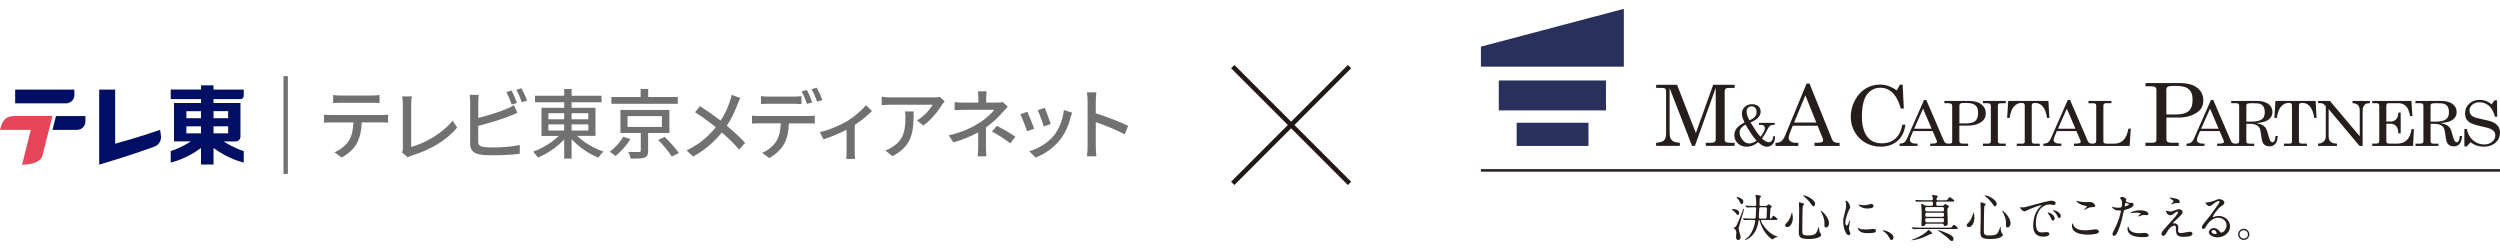
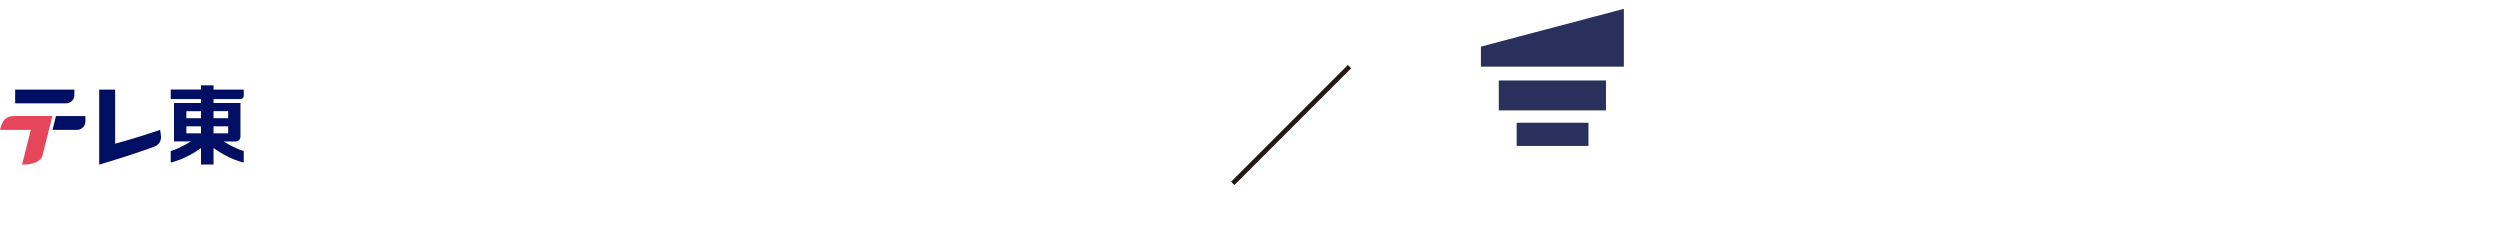
<svg xmlns="http://www.w3.org/2000/svg" id="_レイヤー_1" data-name="レイヤー 1" viewBox="0 0 800 80">
  <defs>
    <style>
      .cls-1 {
        fill: #000f64;
      }

      .cls-2 {
        fill: #e6465a;
      }

      .cls-3 {
        fill: #251e1c;
      }

      .cls-4 {
        fill: #717171;
      }

      .cls-5 {
        fill: none;
        stroke: #231815;
        stroke-miterlimit: 10;
        stroke-width: 1.5px;
      }

      .cls-6 {
        fill: #28305b;
      }
    </style>
  </defs>
  <g>
    <path class="cls-2" d="M0,41.55h9.86l-2.8,11.14c3.71,0,6.09-1.13,6.55-2.96l3.16-12.6H4.52C1.68,37.14.71,38.7,0,41.54h0Z" />
    <path class="cls-1" d="M51.24,41.54s.2,1.2.28,2.12c.08,1.2-.51,2.67-2.13,3.27-4.44,1.65-11.74,4.01-17.65,5.76v-24.02h5.11v17.32c6.9-1.85,14.4-4.44,14.4-4.44h-.01ZM23.8,30.43v-1.76H4.85v4.4h16.29c1.48,0,2.67-1.19,2.67-2.65h-.01ZM16.8,41.55h7.86c1.48,0,2.67-1.19,2.67-2.65v-1.76h-9.42l-1.11,4.4ZM64.32,27.3h4.01v1.37h9.67v2.01c0,.58-.47,1.03-1.05,1.03h-8.63v1.24h8.63v10.76c0,.87-.7,1.55-1.56,1.55h-3.83c.28.18,3.21,2.09,6.44,3.08v3.67s-4.61-.93-9.67-4.64v5.29h-4.01v-5.29c-5.08,3.72-9.69,4.64-9.69,4.64v-3.67c3.25-1,6.21-2.94,6.45-3.09h-5.4v-12.3h8.65v-1.24h-9.7v-3.06h9.69v-1.37h0ZM59.64,37.82h4.68v-2.24h-4.68v2.24ZM59.64,42.67h4.68v-2.24h-4.68v2.24ZM73.01,40.43h-4.68v2.24h4.68v-2.24ZM68.33,35.57v2.25h4.68v-2.25h-4.68Z" />
-     <path class="cls-4" d="M90.72,24.36h1.4v31.29h-1.4v-31.29ZM103.69,36.7v2.55c.66-.05,1.5-.07,2.25-.07h7.15c-.1,2.23-.42,4.21-1.48,5.87-.99,1.52-2.74,2.92-4.57,3.69l2.27,1.66c2.15-1.1,4.03-2.92,4.92-4.61.94-1.8,1.43-4,1.53-6.62h6.35c.64,0,1.5.02,2.08.07v-2.55c-.61.07-1.55.12-2.08.12h-16.16c-.77,0-1.55-.05-2.25-.12h-.01ZM106.6,30.41v2.55c.7-.05,1.61-.07,2.42-.07h9.96c.77,0,1.68.02,2.47.07v-2.55c-.79.1-1.71.17-2.47.17h-9.99c-.79,0-1.66-.07-2.39-.17ZM128.62,48.75l1.85,1.58c.47-.3.95-.42,1.25-.53,6.06-1.88,11.24-4.91,14.56-8.99l-1.42-2.2c-3.14,3.96-8.81,7.21-13.28,8.41v-13.68c0-.83.07-1.73.2-2.5h-3.09c.12.58.23,1.73.23,2.53v13.99c0,.53-.02.9-.28,1.4h-.02ZM153.17,30.36h-2.89c.12.66.17,1.67.17,2.26v13.42c0,2.06,1.13,3.04,3.14,3.41,1.03.17,2.53.24,4.06.24,2.72,0,6.43-.17,8.68-.49v-2.82c-2.05.54-5.93.81-8.53.81-1.19,0-2.35-.05-3.09-.17-1.17-.24-1.68-.54-1.68-1.72v-5.01c3.12-.81,7.27-2.03,9.92-3.09.79-.29,1.78-.73,2.6-1.06l-1.08-2.48c-.82.52-1.58.88-2.39,1.2-2.39,1.01-6.1,2.15-9.02,2.88v-5.13c0-.71.07-1.6.14-2.26h0ZM190.56,43.49v-8.99h-7.64v-1.77h9.58v-2.09h-9.58v-2.17h-2.37v2.17h-9.35v2.09h9.35v1.77h-7.27v8.99h5.51c-2.11,2.12-5.29,4.01-8.23,5.05.52.46,1.2,1.31,1.56,1.9,2.98-1.22,6.15-3.36,8.42-5.81v6.12h2.37v-6.22c2.3,2.5,5.56,4.72,8.57,5.93.37-.59,1.08-1.48,1.64-1.95-3.01-1-6.27-2.91-8.42-5.03h5.86ZM175.49,36.22h5.04v1.95h-5.04v-1.95ZM175.49,39.8h5.04v1.97h-5.04v-1.97ZM188.25,36.22v1.95h-5.34v-1.95h5.34ZM188.25,41.77h-5.34v-1.97h5.34v1.97ZM199.42,43.78c-.88,1.6-2.62,3.57-4.33,4.79.54.31,1.37.88,1.87,1.34,1.73-1.36,3.6-3.48,4.78-5.4l-2.3-.73h-.01ZM216.9,31.05h-9.48v-2.6h-2.42v2.6h-9.35v2.17h21.25v-2.17ZM214.21,42.56v-7.39h-15.67v7.39h6.51v5.67c0,.31-.12.41-.57.41-.4.02-1.94.02-3.41-.02.29.64.64,1.5.73,2.14,2.06.02,3.48,0,4.4-.31s1.2-.95,1.2-2.17v-5.72h6.79ZM200.81,37.17h11v3.45h-11v-3.45ZM210.61,44.78c1.59,1.62,3.53,3.91,4.38,5.32l2.23-1.14c-.95-1.43-2.96-3.62-4.5-5.17l-2.11,1ZM236.91,31.35l-2.78-1c-.12.58-.34,1.46-.53,1.99-.7,2-1.59,4.15-3,6.27-1.91-1.48-4.58-3.36-6.59-4.64l-1.59,1.95c2.37,1.48,4.87,3.36,6.62,4.79-2.35,2.94-5.26,5.46-9.34,7.44l2.11,1.93c4.13-2.24,7-5.01,9.19-7.7,2,1.74,3.79,3.48,5.52,5.49l1.91-2.14c-1.66-1.82-3.72-3.72-5.85-5.49,1.54-2.29,2.68-4.89,3.45-6.9.19-.53.6-1.48.87-1.96h0ZM240.64,36.98v2.55c.67-.05,1.48-.07,2.2-.07h7c-.1,2.21-.41,4.15-1.46,5.79-.95,1.49-2.7,2.92-4.49,3.66l2.23,1.67c2.11-1.11,3.95-2.92,4.83-4.58.93-1.77,1.41-3.92,1.5-6.52h6.26c.63,0,1.46.02,2.03.05v-2.53c-.63.1-1.53.12-2.03.12h-15.87c-.75,0-1.53-.05-2.2-.12h0ZM243.51,30.77v2.53c.65-.05,1.55-.1,2.37-.1h8.17c.77,0,1.65.05,2.42.1v-2.53c-.75.1-1.67.14-2.42.14h-8.19c-.81,0-1.62-.05-2.35-.14ZM262.34,42.3l1.18,2.29c2.44-.78,5.27-1.97,7.38-3.07v7c0,.78-.05,1.93-.1,2.33h2.84c-.1-.41-.12-1.55-.12-2.33v-8.53c2.18-1.43,4.28-3.19,5.51-4.48l-1.91-1.85c-1.28,1.55-3.62,3.62-5.94,5.05-1.99,1.19-5.61,2.84-8.82,3.57h-.01ZM302.28,32.43l-1.54-1.43c-.4.1-1.49.17-2.03.17h-13.69c-.97,0-1.99-.1-2.89-.22v2.7c1.06-.07,1.91-.14,2.89-.14h13.42c-.71,1.38-2.84,3.79-4.99,5.03l2.03,1.62c2.62-1.85,4.95-4.93,6-6.71.19-.29.59-.76.81-1.02h0ZM292.39,35.67h-2.79c.12.71.14,1.29.14,1.95,0,4.03-.57,7.1-4.07,9.34-.78.55-1.64.95-2.35,1.19l2.25,1.82c6.44-3.29,6.81-7.95,6.81-14.3h0ZM315.72,29.22h-2.79c.1.55.14,1.46.14,2.19v1.43h-4.56c-.83,0-2.2-.05-3.03-.14v2.53c.76-.05,2.2-.1,3.08-.1h9.6c-.78,1.1-2.55,2.77-4.61,4.08-2.18,1.41-5.29,3.04-9.96,4.1l1.49,2.26c3.01-.88,5.66-1.95,7.93-3.19v4.79c0,.9-.07,2.17-.17,2.86h2.79c-.05-.76-.12-1.97-.12-2.86v-6.37c2.15-1.53,4.14-3.5,5.39-4.93.45-.48,1.08-1.17,1.59-1.7l-1.61-1.53c-.47.12-1.11.19-1.73.19h-3.57v-1.43c0-.71.07-1.62.14-2.19h0ZM323.31,45.87l1.61-2.12c-2.32-1.55-3.62-2.29-5.9-3.5l-1.59,1.83c2.2,1.19,3.74,2.19,5.87,3.79ZM328.74,35.76l-2.25.81c.53.93,1.78,4.16,2.18,5.43l2.27-.83c-.46-1.31-1.66-4.31-2.2-5.4h0ZM343.08,36.05l-2.64-.83c-.34,3-1.54,6.1-3.19,8.15-2,2.45-5.16,4.26-7.87,5.03l1.99,2.02c2.71-1.02,5.69-2.95,7.89-5.76,1.68-2.12,2.71-4.64,3.36-7.2.1-.39.24-.81.46-1.41ZM334.32,34.52l-2.25.73c.55,1.14,1.64,4.12,1.91,5.23l2.25-.81c-.31-1.05-1.49-4.16-1.91-5.16ZM348.02,46.83c0,.97-.07,2.32-.19,3.2h3.01c-.12-.9-.19-2.43-.19-3.2v-7.74c2.7.9,6.69,2.48,9.25,3.91l1.11-2.73c-2.45-1.23-7.1-3.01-10.36-4.01v-3.91c0-.88.1-1.97.17-2.8h-3.01c.14.85.22,2,.22,2.8v14.46h0ZM163.71,28.98l-1.68.49c.67,1.23,1.32,2.85,1.73,4l1.68-.52c-.43-1.16-1.08-2.74-1.74-3.97h.01ZM166.87,28.24l-1.65.51c.69,1.16,1.34,2.76,1.77,3.97l1.68-.52c-.41-1.16-1.06-2.6-1.79-3.95h-.01ZM258.2,28.78l-1.68.49c.67,1.23,1.32,2.85,1.73,4l1.68-.52c-.43-1.16-1.08-2.74-1.74-3.97h.01ZM261.36,28.05l-1.65.51c.69,1.16,1.34,2.76,1.77,3.97l1.68-.52c-.41-1.16-1.06-2.6-1.79-3.95h-.01Z" />
  </g>
  <g>
-     <line class="cls-5" x1="394.48" y1="21.32" x2="431.84" y2="58.68" />
    <line class="cls-5" x1="431.84" y1="21.32" x2="394.48" y2="58.68" />
  </g>
  <g>
    <path class="cls-6" d="M479.61,25.74h34.3v9.59h-34.3v-9.59ZM485.33,39.27h22.98v7.42h-22.98v-7.42ZM519.58,2.89s-.07-.03-.11-.02l-45.49,12.03c-.05.01-.09.06-.09.12v6.32h45.74V2.99s-.02-.08-.05-.1Z" />
-     <path class="cls-3" d="M554.86,66.91c.49,0,1.69.29,1.69,1.24,0,.4-.26.63-.45.63s-.4-.26-.48-.37c-.1-.15-.44-.57-.63-.71-.22-.16-.68-.48-.9-.66,0-.11.71-.13.78-.13ZM555.15,72.73c.18-.08.35-.16.74-1,.69-1.5,1.33-3.04,1.87-4.6.11-.31.11-.34.21-.34.03,0,.11.03.11.11,0,.57-1.71,5.6-1.71,6.23,0,.45.64,2.34.64,2.73,0,.68-.48.94-.79.94-.53,0-.69-.53-.69-.98,0-.23.1-1.21.1-1.42,0-.4-.19-.78-.44-1.12-.05-.08-.47-.32-.53-.37-.02-.08.42-.15.49-.18ZM555.84,63c.15,0,1.08.27,1.63.71.22.18.39.4.39.84,0,.65-.37.73-.52.73-.18,0-.36-.11-.5-.48-.23-.55-.47-.84-1.02-1.52-.03-.05-.1-.11-.13-.16,0-.05.05-.11.14-.11ZM563.97,70.37c-.22,0-.45,0-.45.23,0,.66,1.97,3.76,4.51,4.84.13.05.87.27.87.34,0,.11-.53.16-.63.19-.43.16-.81.44-.9.52-.05.05-.16.13-.24.13s-1.92-1.24-3.13-3.62c-.21-.42-.61-1.26-.97-2.5-.03-.13-.08-.13-.16-.13-.1,0-.11.05-.16.37-.24,1.86-.98,4.1-3.04,5.51-.55.37-1.13.55-1.23.55-.02,0-.1,0-.1-.07,0-.05.52-.42.61-.5.55-.44,1.28-1.1,2.02-2.91.55-1.36.7-2.5.7-2.55,0-.4-.36-.4-.5-.4h-.82c-.92,0-1.57.03-1.82.05-.05,0-.29.03-.34.03-.06,0-.08-.03-.14-.1l-.31-.37c-.04-.05-.07-.09-.07-.11,0-.03.02-.03.05-.03.11,0,.62.05.73.05.63.03,1.37.06,1.99.06h.94c.11,0,.37-.02.43-.27.03-.15.16-2.79.16-2.96,0-.4-.37-.4-.63-.4-1.21,0-1.81.03-1.99.05-.06,0-.29.03-.35.03-.05,0-.08-.03-.13-.1l-.32-.37c-.04-.05-.07-.09-.07-.11,0-.02.02-.03.07-.03.08,0,.5.05.58.05.24.02,1.6.07,1.89.07.87,0,.97,0,.97-.6,0-.73-.05-1.57-.11-2.16-.02-.11-.16-.66-.16-.71,0-.06.08-.06.16-.06.07,0,1.66.1,1.66.47,0,.11-.11.21-.21.27-.21.15-.22.21-.22.48,0,.29-.07,1.78-.07,1.84,0,.34.14.47.48.47h1.41c.31,0,.4-.02.63-.24.26-.27.29-.31.37-.31.1,0,1.03.52,1.03.76,0,.11-.08.18-.31.39-.2.16-.27,2.94-.27,3.26,0,.18.13.18.27.18s.26-.16.32-.26c.36-.58.39-.65.52-.65.18,0,1.32.87,1.32,1.11,0,.23-.37.23-.66.23,0,0-4.17,0-4.17,0ZM564.82,69.95c.28,0,.44-.08.49-.34,0-.05.11-2.47.11-2.58,0-.49-.03-.71-.5-.71h-1.47c-.18,0-.47.02-.49.42-.02.29-.13,2.6-.13,2.7,0,.39.15.52.5.52h1.49ZM573.71,69.62c0,1.81-.84,3.04-1.82,3.04-.24,0-.65-.08-.65-.58,0-.18.03-.34.55-.82,1-.92,1.45-2.71,1.48-2.94.02-.21.08-.32.13-.32.14,0,.3,1.03.3,1.63ZM577.33,65.36c0,.13-.42.5-.44.6-.11.4-.16,6.9-.16,7.54,0,1.45.05,1.84,1.61,1.84,2.49,0,2.81-.37,3.44-2.18.02-.06.23-.63.26-.63.05,0,.08.68.08.69.02.26.05.9.31,1.29.07.1.37.47.37.57,0,.69-1.29,1.4-4.05,1.4-3.13,0-3.13-.9-3.13-2.44,0-.55.06-3,.08-3.51,0-.44.02-2.34.02-3.52,0-.4-.02-1.26-.05-1.65,0-.07-.03-.24-.03-.4,0-.05,0-.19.03-.23.07-.05,1.66.36,1.66.61ZM577.07,62.52c1.26,0,3.78,1.57,3.78,2.66,0,.55-.37.86-.56.86-.18,0-.34-.13-.69-.69-.6-.95-1.95-2.23-2.5-2.63-.11-.06-.15-.15-.13-.16.01-.03.09-.03.11-.03ZM585.29,71.42c0,.74-.45,1.37-.94,1.37-.53,0-.53-.43-.53-.66,0-1.57,0-1.74-.36-2.73-.21-.61-.5-1.24-.78-1.73-.08-.13-.08-.23-.07-.24.16-.15,2.66,1.95,2.66,3.99ZM590.92,72.18c.27,0,.42-.26.78-1.26.1-.27.15-.4.23-.4s.08.16.08.19c0,.18-.37,2.07-.37,2.45,0,.27.23.76.26.84.11.23.19.5.19.71,0,.32-.26.55-.53.55-1,0-1.74-2.75-1.74-4.3,0-1.03.13-1.5.68-3.52.27-.99.27-1.39.27-1.68,0-.52-.1-.95-.16-1.15-.01-.05-.1-.24-.1-.29s.07-.08.13-.08c.74,0,1.42,1.47,1.42,2.05,0,.18,0,.19-.31.74-.18.34-1.24,2.71-1.24,4.17,0,.49.16.97.42.97h0ZM600.3,73.79c0,.63-.48.82-2.75.82-1.58,0-2.18-.4-2.52-.73-.08-.08-.5-.5-.5-.81,0-.03,0-.16.08-.16.06,0,.32.19.39.23.47.24,1.13.28,1.73.28.42,0,1,0,1.4-.05.23-.02,1.36-.13,1.42-.13.61,0,.74.35.74.55ZM599.55,65.93c0,.79-1.79.79-1.99.79-1.82,0-2.82-.98-2.82-1.19,0-.03.02-.08.11-.08.05,0,.24.07.45.11.37.08.81.1,1.1.1.79,0,1.55-.16,1.78-.24.48-.18.53-.19.69-.18.29.05.68.32.68.69ZM605.3,76.8c-.34,0-.4-.11-.94-1.08-.32-.56-.74-1.13-1.69-1.73-.05-.03-.23-.14-.23-.19s.05-.11.18-.11c.57,0,3.31.84,3.31,2.34,0,.39-.33.78-.63.78ZM618.31,74.71c0,.11-.63.23-.73.27-1.57.73-2.02.94-2.44,1.1-1.84.68-3.33.82-3.42.82-.03,0-.11,0-.11-.03,0-.06.31-.18.58-.29,2.73-1.03,4.22-2.26,4.52-2.63.27-.34.31-.37.42-.37.07,0,.18.06.23.1.23.18.95.79.95,1.03h0ZM623.61,72.85c.69,0,.86,0,1.03-.27.37-.57.42-.63.6-.63.24,0,1.28.78,1.28,1.11,0,.21-.34.21-.87.21h-11.01c-.9,0-1.55.02-2.05.05-.05,0-.29.03-.34.03-.06,0-.08-.03-.14-.1l-.31-.37c-.04-.05-.07-.09-.07-.11,0-.03.02-.03.05-.03.11,0,.61.05.71.05.79.03,1.46.07,2.21.07,0,0,8.92,0,8.92,0ZM618.07,65.85c.48,0,.48-.21.48-.89,0-.39-.26-.45-.47-.45h-2.32c-1.42,0-1.89.03-2.05.05-.05,0-.29.03-.34.03s-.08-.03-.15-.1l-.31-.37c-.04-.05-.06-.09-.06-.11,0-.03.02-.03.05-.03.11,0,.62.05.71.05.79.03,1.47.06,2.21.06h2.21c.16,0,.49,0,.49-.4,0-.08,0-.34-.1-.76-.02-.08-.2-.42-.2-.5,0-.06.15-.06.24-.06.03,0,1.36.23,1.42.24.1.02.21.11.21.24,0,.11-.02.13-.24.36-.07.08-.18.34-.18.53,0,.15.11.36.42.36h2.1c.7,0,.86,0,1.03-.27.44-.66.48-.73.66-.73.23,0,1.5.89,1.5,1.19,0,.23-.34.23-.86.23h-4.43c-.32,0-.49.1-.49.42,0,.76,0,.92.52.92h1.32c.15,0,.47,0,.7-.31.16-.21.21-.26.31-.26.18,0,1.24.58,1.24.82,0,.11-.35.43-.4.52-.05.08-.13.19-.13.61,0,.65.13,3.49.13,4.07,0,.21,0,1-.84,1-.42,0-.45-.18-.5-.5-.03-.16-.22-.24-.42-.24h-4.88c-.27,0-.5.1-.58.35-.06.18-.45.47-.76.47-.36,0-.47-.24-.47-.5,0-.13.02-.35.03-.58.06-.7.08-1.49.08-2.23s-.02-2.5-.11-3.15c-.01-.1-.11-.49-.11-.57,0-.1.11-.11.16-.11.21,0,.32.06.81.34.47.26.87.26,1.15.26h1.2ZM616.57,66.27c-.14,0-.5,0-.5.42,0,.78,0,.95.5.95h5.01c.16,0,.5,0,.5-.42,0-.76,0-.95-.5-.95h-5.01ZM616.59,68.08c-.16,0-.5,0-.5.42,0,.69,0,.87.5.87h4.99c.16,0,.5,0,.5-.42,0-.68,0-.87-.5-.87,0,0-4.99,0-4.99,0ZM616.54,69.8c-.13,0-.45.03-.45.4,0,.73,0,.94.45.94h5.08c.45,0,.45-.31.45-.68s0-.66-.45-.66c0,0-5.08,0-5.08,0ZM621.41,73.97c2.68,1.07,3.71,1.49,3.71,2.54,0,.34-.18.63-.55.63-.26,0-.4-.13-1.62-1.29-.39-.37-2.99-2.16-2.92-2.29.05-.08,1.2.36,1.37.42ZM631.81,69.62c0,1.81-.84,3.04-1.83,3.04-.24,0-.64-.08-.64-.58,0-.18.03-.34.55-.82,1-.92,1.45-2.71,1.49-2.94.02-.21.08-.32.13-.32.14,0,.31,1.03.31,1.63h0ZM635.43,65.36c0,.13-.42.5-.44.6-.11.4-.16,6.9-.16,7.54,0,1.45.05,1.84,1.62,1.84,2.49,0,2.81-.37,3.44-2.18.02-.06.22-.63.26-.63.05,0,.08.68.08.69.02.26.05.9.31,1.29.07.1.37.47.37.57,0,.69-1.29,1.4-4.05,1.4-3.13,0-3.13-.9-3.13-2.44,0-.55.06-3,.08-3.51,0-.44.02-2.34.02-3.52,0-.4-.02-1.26-.05-1.65,0-.07-.03-.24-.03-.4,0-.05,0-.19.03-.23.06-.05,1.66.36,1.66.61h0ZM635.17,62.52c1.26,0,3.78,1.57,3.78,2.66,0,.55-.37.86-.57.86-.18,0-.34-.13-.69-.69-.6-.95-1.96-2.23-2.51-2.63-.11-.06-.15-.15-.13-.16.02-.03.1-.03.11-.03ZM643.39,71.42c0,.74-.45,1.37-.94,1.37-.53,0-.53-.43-.53-.66,0-1.57,0-1.74-.36-2.73-.21-.61-.5-1.24-.78-1.73-.08-.13-.08-.23-.07-.24.16-.15,2.66,1.95,2.66,3.99ZM647.17,66.36c.68,0,.92-.07,3.13-.69,1.44-.4,5.14-1.45,6.2-1.45.58,0,1.31.23,1.31.78,0,.42-.42.6-.66.6-.21,0-1.13-.18-1.31-.18-2.05,0-4.35,1.89-4.35,6.06,0,2.71,1.02,2.89,1.97,2.89.24,0,1.39-.1,1.53-.1.5,0,.79.21.79.6,0,.86-1.78.86-1.87.86-3.29,0-3.29-2.7-3.29-3.46,0-.71.02-4.13,2.34-6.22.07-.05.4-.31.4-.34s-.07-.03-.1-.03c-.93,0-4.28,1.42-4.81,1.73-.21.11-.37.21-.55.21-.81,0-1.58-1.08-1.38-1.31.07-.08.53.07.63.07ZM657.49,69.93c0,.37-.31.66-.57.66-.29,0-.44-.31-.69-.94-.18-.45-.29-.6-.81-1.26-.05-.06-.16-.23-.16-.29,0-.08.18-.1.33-.07,1.37.37,1.91,1.37,1.91,1.89ZM659.45,69.16c0,.42-.26.6-.47.6-.39,0-.57-.47-.73-.86-.14-.36-.63-.94-1.07-1.29-.08-.06-.15-.13-.15-.21,0-.1.18-.1.23-.1.13,0,.31.05.4.08.95.31,1.78,1,1.78,1.78ZM667.59,73.71c.49,0,2.94-.34,3.02-.34.63,0,1.07.44,1.07.76,0,.87-2.75.95-3.64.95-1.6,0-5.01-.29-5.01-2.83,0-.61.18-.79.21-.79.11,0,.23.52.26.6.45,1.13,1.96,1.61,3.1,1.61.11,0,.82.03.98.03h0ZM667.63,64.68c.2,0,1.1-.03,1.28-.03,1.07,0,1.58,1.05,1.58,1.29,0,.29-.15.29-1.26.37-.82.05-1.42.42-2.03.78-.16.1-.16.08-.23.08-.02,0-.05,0-.05-.03,0-.15.89-.9.89-1.1,0-.1-.05-.11-.52-.19-2.1-.39-2.84-1.4-2.84-1.57,0-.05.05-.05.08-.05.1,0,.45.15.53.16.73.21,1.65.29,2.57.29ZM676.58,73.45c1.67-3.15,2.13-5.93,2.13-5.94,0-.16-.07-.16-.58-.16-.34,0-.9-.02-1.44-.29-.52-.26-.84-.71-.84-.87,0-.05.05-.06.07-.06.07,0,.31.13.37.15.24.08.9.18,1.44.18.24,0,1.02-.03,1.15-.15.13-.11.18-1.21.18-1.32,0-.13,0-.68-.19-1-.07-.08-.45-.48-.45-.6,0-.16.31-.37.73-.37.73,0,1.29.66,1.29.86,0,.08-.18.4-.18.48,0,.31,1.29.58,1.45.58.07,0,.42-.03.5-.03.13,0,.53,0,.53.5,0,.9-1.37,1.37-2.44,1.66-.55.15-.62.16-.68.45-.82,3.52-.84,3.54-1.18,4.59-1.11,3.36-1.69,3.36-2,3.36-.39,0-.44-.53-.44-.71,0-.19.08-.36.58-1.29h0ZM679.99,66.07c.08,0,1.31-.44,1.31-.65,0-.16-.87-.52-1.05-.52-.1,0-.15.03-.18.19-.07.32-.07.37-.15.76-.02.11-.03.21.07.21ZM681.21,72.92c.34,1.41,2.08,1.71,3.31,1.71.27,0,1.5-.11,1.76-.11.55,0,1.29.27,1.29.81,0,.47-.6.55-1.97.55-2.62,0-4.8-.66-4.8-2.7,0-.37.1-.71.22-.71.07,0,.16.4.18.45ZM684.79,67.3c1.53,0,2.7.45,2.7,1.16,0,.39-.34.39-.47.39-.15,0-.78-.05-.91-.05-.29,0-.53,0-1.2.26-.4.15-.57.21-.68.21-.03,0-.08,0-.08-.05,0-.11.84-.73.84-.9,0-.24-1.15-.26-1.39-.26-.35,0-.79.02-1.16.06-.1.02-.47.07-.53.07-.02,0-.13,0-.15-.03-.11-.21,1.29-.86,3.02-.86ZM696.6,67.06c.23-.08.47-.11.68-.11.65,0,1.15.4,1.15.89,0,.58-.62,1.15-1.87,2.31-.18.18-1.2,1.11-1.2,1.24,0,.07.08.1.16.1.03,0,.31-.03.36-.03.6,0,1.18.53,1.18,1.18,0,.16-.1.89-.1,1.05s.03.9.94.9c.45,0,2.44-.44,2.84-.44.44,0,.86.24.86.61,0,.87-1.34,1.02-3.08,1.02-1.92,0-2.2-1.02-2.22-2.13-.03-1.31-.03-1.45-.52-1.45-.32,0-1.39.29-2.28,1.94-.45.82-.71,1.31-1.26,1.31-.41,0-.58-.37-.58-.58,0-.44,0-.61,2.65-3.51,1.39-1.53,2.65-2.91,2.65-3.37,0-.18-.1-.27-.27-.27-.23,0-.68.34-.91.53-.37.31-.84.63-1.31.63-.94,0-1.39-1.16-1.39-1.32,0-.07.03-.13.11-.13.05,0,.42.11.45.11.22.06.45.13.79.13.55,0,.71-.05,2.16-.6h0ZM694.93,63.28c.24.06,1.37.27,1.58.32.53.15,1.02.52,1.02.95,0,.13-.1.45-.45.45-1.13,0-1.16,0-1.55.15-.11.03-.56.29-.66.29-.03,0-.07-.03-.07-.08,0-.11.73-.84.73-1.03,0-.1-.26-.26-.6-.5-.5-.34-.55-.53-.55-.61,0-.05.03-.08.07-.08.05,0,.4.13.48.15h0ZM712.5,72.13c0-1.32-1.12-2.45-2.73-2.45-2.13,0-3.51,2.21-3.79,2.71-.33.55-.49.86-.92.86-.38,0-.47-.32-.47-.45,0-.4.13-.76,1.28-2.1,1.05-1.23,1.21-1.44,3.65-4.86.53-.76.76-1.1.76-1.28,0-.11-.11-.23-.31-.23-.6,0-1.55.81-1.83,1.03-.64.53-.87.58-1.15.58-.76,0-1.26-1.03-1.26-1.11,0-.05.05-.05.39-.05.86,0,2.05-.39,2.51-.58,1-.44,1.11-.48,1.47-.48.65,0,1.7.4,1.7,1.11,0,.47-.37.73-1.15,1.26-1.16.82-2.58,3.04-2.58,3.31,0,.05.05.11.09.11.1-.03.31-.11.4-.15.52-.19.97-.26,1.42-.26,2.07,0,3.64,1.54,3.64,3.36,0,2.05-1.99,3.49-4.04,3.49-1.6,0-2.75-.86-2.75-1.66,0-.58.68-1.31,1.6-1.31.76,0,1.39.45,1.84,1.03.23.29.32.44.55.44.55,0,1.68-.99,1.68-2.33h0ZM708.35,73.58c-.39,0-.68.31-.68.57,0,.42.69.76,1.39.76.16,0,.27-.11.27-.29,0-.39-.39-1.03-.98-1.03ZM719.8,75c0,.91-.73,1.79-1.81,1.79s-1.78-.9-1.78-1.81c0-1.23,1.07-1.78,1.79-1.78,1.05,0,1.79.87,1.79,1.79ZM716.66,74.99c0,.74.6,1.36,1.35,1.36.7,0,1.34-.55,1.34-1.32,0-.63-.48-1.36-1.37-1.36s-1.33.69-1.33,1.32ZM606.98,28.94l.98-1.84h.89l.37,7.64h-.95c-.62-2.15-1.4-3.73-2.35-4.75-1.17-1.28-2.56-1.91-4.18-1.91-1.75,0-3.18.71-4.28,2.13-1.1,1.42-1.65,3.83-1.65,7.22,0,2.85.63,5.03,1.89,6.53,1.07,1.27,2.58,1.9,4.52,1.9,1.7,0,3.12-.49,4.27-1.48,1.15-.99,1.9-2.48,2.24-4.48h1c-.29,2.26-1.14,4-2.56,5.21-1.41,1.22-3.19,1.82-5.34,1.82-1.74,0-3.34-.4-4.79-1.19-1.46-.8-2.62-1.94-3.49-3.44-.87-1.49-1.31-3.13-1.31-4.91,0-1.89.45-3.67,1.35-5.33.9-1.66,2.05-2.91,3.45-3.75,1.41-.83,2.92-1.25,4.54-1.25.91,0,1.78.14,2.63.42.85.28,1.77.77,2.77,1.45h0ZM615.69,31.99h.72l5.68,13.17c.23.53.7.8,1.4.8h.49v.73h-6.31v-.73h.5c.66,0,1.12-.06,1.39-.19.19-.09.28-.23.28-.42,0-.11-.03-.23-.08-.35l-1.31-3.06h-6.26l-.73,1.75c-.2.47-.29.84-.29,1.11,0,.32.16.59.49.82.33.23.8.34,1.42.34h.53v.73h-5.74v-.73c.61,0,1.1-.12,1.45-.37.36-.24.69-.71.99-1.39,0,0,5.38-12.22,5.38-12.22ZM615.38,34.77l-2.84,6.42h5.59l-2.75-6.42ZM622.2,32.3h7.81c1.77,0,3.11.36,4.04,1.09.93.73,1.4,1.68,1.4,2.85s-.43,2.07-1.29,2.69c-1.18.85-2.63,1.27-4.35,1.27h-2.82v4.92c0,.29.07.49.22.61.2.16.47.23.8.23h1.8v.73h-7.61v-.73h1.59c.32,0,.55-.06.69-.17.15-.11.22-.27.22-.46v-11.48c0-.29-.09-.5-.28-.63-.19-.13-.54-.19-1.05-.19h-1.17s0-.73,0-.73ZM626.99,39.49h2.15c1.36,0,2.35-.26,2.95-.77.6-.52.9-1.37.9-2.56,0-.83-.13-1.47-.4-1.91-.27-.44-.67-.77-1.19-.99-.53-.22-1.38-.32-2.58-.32-.79,0-1.29.07-1.5.2-.21.14-.31.37-.31.71,0,0,0,5.64,0,5.64ZM634.54,32.3h7.3v.73h-1.25c-.56,0-.91.06-1.05.19-.15.13-.22.39-.22.8v10.9c0,.43.06.71.19.82.17.15.48.22.93.22h1.4v.73h-7.3v-.73h1.38c.48,0,.8-.06.94-.19.14-.13.21-.41.21-.85v-10.9c0-.42-.07-.67-.19-.77-.2-.15-.57-.22-1.1-.22h-1.24v-.73ZM642.63,32.3h12.86l.31,5.44h-.74c-.49-3.2-1.76-4.8-3.82-4.8-.42,0-.7.07-.85.19-.16.13-.23.34-.23.64v11.51c0,.23.07.41.22.52.15.11.4.17.74.17h1.6v.73h-7.36v-.73h1.82c.24,0,.43-.05.55-.17.13-.11.19-.26.19-.44v-11.67c0-.25-.08-.43-.24-.56-.17-.13-.43-.19-.79-.19-1.03,0-1.9.44-2.59,1.33-.57.73-.98,1.89-1.23,3.47h-.78l.34-5.44ZM661.7,31.99h.72l5.68,13.17c.23.53.7.8,1.4.8h.49v.73h-6.32v-.73h.5c.66,0,1.12-.06,1.39-.19.19-.09.28-.23.28-.42,0-.11-.03-.23-.08-.35l-1.31-3.06h-6.26l-.73,1.75c-.2.47-.29.84-.29,1.11,0,.32.16.59.49.82.32.23.8.34,1.42.34h.54v.73h-5.74v-.73c.61,0,1.1-.12,1.45-.37.36-.24.69-.71.99-1.39l5.38-12.22h0ZM661.39,34.77l-2.84,6.42h5.59l-2.75-6.42ZM668.3,32.3h7.35v.73h-1.75c-.28,0-.49.07-.62.2-.13.13-.2.34-.2.63v11.36c0,.27.08.47.25.58.17.11.5.17,1.01.17h2.22c1.18,0,2.15-.36,2.9-1.08.75-.72,1.3-1.96,1.64-3.73h.75l-.36,5.54h-13.19v-.73h1.29c.44,0,.75-.08.93-.23.18-.15.27-.4.27-.73v-11.24c0-.24-.08-.42-.22-.54-.15-.12-.37-.19-.67-.19h-1.6v-.73ZM686.56,26.58h10.92c2.46,0,4.34.51,5.64,1.52,1.29,1.02,1.94,2.34,1.94,3.99s-.6,2.89-1.79,3.75c-1.65,1.19-3.67,1.78-6.08,1.78h-3.94v6.87c0,.4.1.68.31.86.28.22.65.33,1.12.33h2.51v1.02h-10.64v-1.02h2.22c.44,0,.76-.08.97-.24.21-.16.31-.37.31-.65v-16.03c0-.41-.13-.7-.39-.88-.26-.18-.75-.27-1.47-.27h-1.64v-1.02h0ZM693.25,36.63h3c1.9,0,3.27-.36,4.11-1.08.84-.72,1.26-1.91,1.26-3.57,0-1.16-.19-2.05-.57-2.67-.38-.62-.93-1.08-1.67-1.38-.73-.3-1.93-.45-3.61-.45-1.11,0-1.8.09-2.1.29-.29.19-.44.52-.44.99,0,0,0,7.87,0,7.87ZM707.53,31.99h.71l5.68,13.17c.23.53.69.8,1.4.8h.49v.73h-6.32v-.73h.51c.66,0,1.12-.06,1.39-.19.18-.09.28-.23.28-.42,0-.11-.03-.23-.08-.35l-1.31-3.06h-6.26l-.74,1.75c-.19.47-.29.84-.29,1.11,0,.32.16.59.49.82.33.23.8.34,1.42.34h.53v.73h-5.74v-.73c.61,0,1.1-.12,1.45-.37.36-.24.69-.71.99-1.39l5.38-12.22h0ZM707.21,34.77l-2.84,6.42h5.59l-2.75-6.42h0ZM714,32.29h8.18c1.59,0,2.82.33,3.69.98.87.66,1.31,1.52,1.31,2.58,0,.64-.17,1.2-.52,1.7-.35.5-.85.89-1.5,1.19-.66.29-1.68.51-3.08.64,1.02.25,1.72.5,2.1.75.39.24.69.56.93.94.23.39.5,1.17.8,2.36.22.85.45,1.43.69,1.74.18.24.39.36.6.36s.42-.15.61-.44c.19-.29.31-.82.35-1.56h.73c-.13,2.21-1.03,3.31-2.69,3.31-.52,0-.97-.12-1.35-.36-.38-.24-.67-.59-.86-1.06-.15-.35-.32-1.27-.5-2.75-.11-.86-.28-1.48-.51-1.84-.23-.36-.59-.66-1.09-.88-.49-.22-1.08-.33-1.77-.33h-1.3v5.66c0,.24.07.41.2.5.17.12.44.19.8.19h1.52v.73h-7.36v-.73h1.55c.34,0,.59-.06.76-.19.16-.12.24-.29.24-.5v-11.51c0-.25-.08-.43-.24-.56-.16-.12-.42-.18-.75-.18h-1.55v-.73h0ZM718.83,38.91h1.88c1.26,0,2.24-.22,2.95-.65.71-.43,1.07-1.2,1.07-2.3,0-.76-.13-1.36-.4-1.8-.27-.44-.62-.74-1.06-.9-.43-.16-1.29-.24-2.57-.24-.84,0-1.37.05-1.57.16-.2.11-.3.29-.3.55v5.18ZM728.13,32.29h12.86l.31,5.44h-.74c-.49-3.2-1.76-4.8-3.82-4.8-.42,0-.7.07-.85.19-.15.13-.23.34-.23.64v11.51c0,.23.08.4.22.52.15.11.4.17.74.17h1.6v.73h-7.36v-.73h1.82c.24,0,.43-.05.56-.17.13-.11.19-.26.19-.44v-11.67c0-.25-.08-.43-.24-.56-.16-.13-.43-.19-.79-.19-1.04,0-1.9.44-2.59,1.33-.57.73-.98,1.89-1.23,3.47h-.78l.34-5.44ZM741.79,32.29h3.78l9.55,11.31v-8.19c0-.83-.21-1.44-.62-1.83-.38-.36-.94-.55-1.69-.56v-.73h5.55v.73c-.57,0-.99.07-1.27.21-.28.14-.52.4-.73.78-.21.38-.31.79-.31,1.24v11.44h-1.01l-9.88-11.78v8.69c0,.79.22,1.37.65,1.76.44.39,1.11.59,2.02.6v.73h-6.04v-.73c.75-.03,1.36-.25,1.8-.68.44-.43.66-.94.66-1.56v-9.75l-.19-.19c-.36-.35-.61-.56-.76-.63-.21-.09-.47-.14-.8-.14h-.71s0-.73,0-.73ZM759.11,32.29h12.55l.3,4.86h-.72c-.29-1.53-.73-2.6-1.35-3.21-.62-.61-1.42-.92-2.41-.92h-3.1c-.25,0-.44.06-.57.18-.13.12-.19.31-.19.57v5.13h1.36c.72,0,1.32-.24,1.77-.71.45-.47.69-1.2.73-2.18h.74v6.67h-.74c-.04-1.1-.28-1.89-.74-2.37-.46-.48-1.08-.72-1.87-.72h-1.24v5.72c0,.21.08.37.23.48.15.11.41.17.77.17h2.45c2.66,0,4.19-1.55,4.6-4.63h.77l-.27,5.36h-13.05v-.73h1.08c.42,0,.72-.07.89-.2.17-.13.26-.33.26-.58v-11.41c0-.25-.07-.44-.23-.57-.15-.12-.39-.18-.71-.18h-1.29v-.73ZM772.95,32.29h8.18c1.59,0,2.82.33,3.69.98.87.66,1.31,1.52,1.31,2.58,0,.64-.17,1.2-.52,1.7-.35.5-.84.89-1.5,1.19-.65.29-1.68.51-3.08.64,1.02.25,1.72.5,2.11.75.39.24.69.56.93.94.23.39.49,1.17.8,2.36.22.85.44,1.43.69,1.74.19.24.39.36.6.36.22,0,.43-.15.62-.44.19-.29.31-.82.35-1.56h.73c-.13,2.21-1.03,3.31-2.69,3.31-.52,0-.97-.12-1.35-.36-.38-.24-.67-.59-.86-1.06-.15-.35-.32-1.27-.51-2.75-.11-.86-.28-1.48-.51-1.84-.23-.36-.59-.66-1.09-.88-.49-.22-1.08-.33-1.77-.33h-1.29v5.66c0,.24.07.41.2.5.17.12.44.19.8.19h1.52v.73h-7.36v-.73h1.55c.34,0,.59-.06.75-.19.16-.12.24-.29.24-.5v-11.51c0-.25-.08-.43-.24-.56-.16-.12-.41-.18-.75-.18h-1.55v-.73h0ZM777.78,38.91h1.87c1.26,0,2.24-.22,2.95-.65.71-.43,1.07-1.2,1.07-2.3,0-.76-.14-1.36-.4-1.8-.27-.44-.62-.74-1.06-.9-.43-.16-1.29-.24-2.57-.24-.84,0-1.36.05-1.56.16-.2.11-.3.29-.3.55v5.18h0ZM797.31,33.36l.96-1.26h.78l.06,5.25h-.71c-.44-1.61-1.09-2.78-1.96-3.52-.87-.74-1.86-1.11-2.99-1.11-.94,0-1.71.26-2.31.77-.6.51-.9,1.14-.9,1.88,0,.46.11.87.34,1.21.23.35.57.63,1.02.85.45.22,1.31.45,2.57.69,1.76.35,3,.7,3.71,1.06.71.36,1.24.81,1.59,1.35.35.54.53,1.18.53,1.9,0,1.3-.48,2.37-1.44,3.23-.96.85-2.2,1.28-3.72,1.28-1.64,0-3.06-.48-4.26-1.44l-1.21,1.34h-.77v-5.58h.77c.3,1.54.97,2.75,2.01,3.64,1.04.89,2.22,1.33,3.53,1.33,1.05,0,1.92-.28,2.59-.85.67-.57,1-1.26,1-2.07,0-.46-.13-.86-.38-1.21-.25-.35-.65-.64-1.19-.88-.54-.24-1.61-.52-3.2-.86-1.75-.38-2.94-.8-3.58-1.27-.89-.66-1.34-1.6-1.34-2.81s.45-2.3,1.33-3.11c.89-.81,2.02-1.21,3.41-1.21.66,0,1.29.11,1.9.32.6.21,1.22.57,1.86,1.07h0ZM529.95,27.14h6.71l6.02,15.44,5.54-15.44h6.86v.99h-1.68c-.59,0-.99.08-1.19.25-.2.17-.31.46-.31.87v15.48c0,.31.12.55.37.71.25.17.67.25,1.27.25h1.54v.99h-9.22v-.99h1.72c.49,0,.86-.09,1.09-.27.24-.18.36-.41.36-.69v-16.61l-6.66,18.56h-.92l-7.17-18.48v14.21c0,.85.11,1.48.33,1.9.22.42.53.74.93.96.4.22,1.07.36,2.01.42v.99h-7.6v-.99c1.24-.08,2.09-.34,2.53-.78.44-.44.67-1.22.67-2.34v-13.49c0-.33-.11-.58-.31-.73-.21-.16-.6-.23-1.17-.23h-1.71v-.99h0ZM560.17,39.18c.79,1.29,1.39,2.24,1.8,2.83.42.59.87,1.18,1.37,1.75.95-1.14,1.42-2.07,1.42-2.78,0-.32-.12-.58-.36-.77-.23-.19-.59-.28-1.06-.28h-.48v-.61h5.05v.61h-.38c-.33,0-.6.05-.81.14-.21.09-.4.24-.58.44-.18.2-.4.56-.65,1.09-.52,1.06-1.07,1.96-1.66,2.68.83.82,1.55,1.23,2.17,1.23.38,0,.69-.14.94-.43.25-.29.42-.78.51-1.49h.57c0,1.1-.24,1.93-.73,2.5-.49.57-1.1.86-1.85.86-.42,0-.84-.1-1.28-.31-.43-.21-.95-.58-1.56-1.12-.7.54-1.33.91-1.88,1.12-.55.21-1.14.31-1.77.31-1.14,0-2.09-.36-2.84-1.07-.75-.71-1.12-1.59-1.12-2.63,0-.8.24-1.52.71-2.16.48-.64,1.33-1.28,2.56-1.9-.58-1.15-.86-2.1-.86-2.86,0-.83.31-1.53.93-2.12.62-.58,1.38-.87,2.29-.87.86,0,1.53.21,2.03.64.49.43.75,1,.75,1.71s-.24,1.29-.71,1.86c-.47.56-1.31,1.11-2.51,1.64ZM558.58,39.87c-1.28.69-1.92,1.51-1.92,2.48,0,.74.3,1.52.89,2.33.6.81,1.34,1.22,2.23,1.22.76,0,1.53-.3,2.31-.89-.59-.68-1.11-1.36-1.58-2.02-.47-.67-1.11-1.71-1.94-3.12ZM559.82,38.5c.87-.37,1.47-.77,1.8-1.18.33-.42.49-.93.49-1.51,0-.55-.15-.99-.45-1.31-.3-.32-.68-.48-1.15-.48s-.84.16-1.14.46c-.3.31-.46.72-.46,1.23,0,.75.3,1.68.91,2.8ZM578.13,26.73h.91l7.22,17.89c.29.72.89,1.08,1.79,1.08h.62v.99h-8.03v-.99h.64c.83,0,1.42-.09,1.77-.26.24-.12.35-.31.35-.57,0-.15-.03-.31-.09-.48l-1.67-4.15h-7.97l-.94,2.38c-.25.63-.37,1.14-.37,1.51,0,.43.21.8.62,1.11.41.31,1.02.46,1.8.46h.68v.99h-7.3v-.99c.78,0,1.4-.16,1.85-.5.45-.33.87-.96,1.25-1.88,0,0,6.85-16.59,6.85-16.59ZM577.73,30.5l-3.62,8.71h7.11s-3.5-8.71-3.5-8.71ZM473.89,54.12h326.11v.82h-326.11v-.82Z" />
  </g>
</svg>